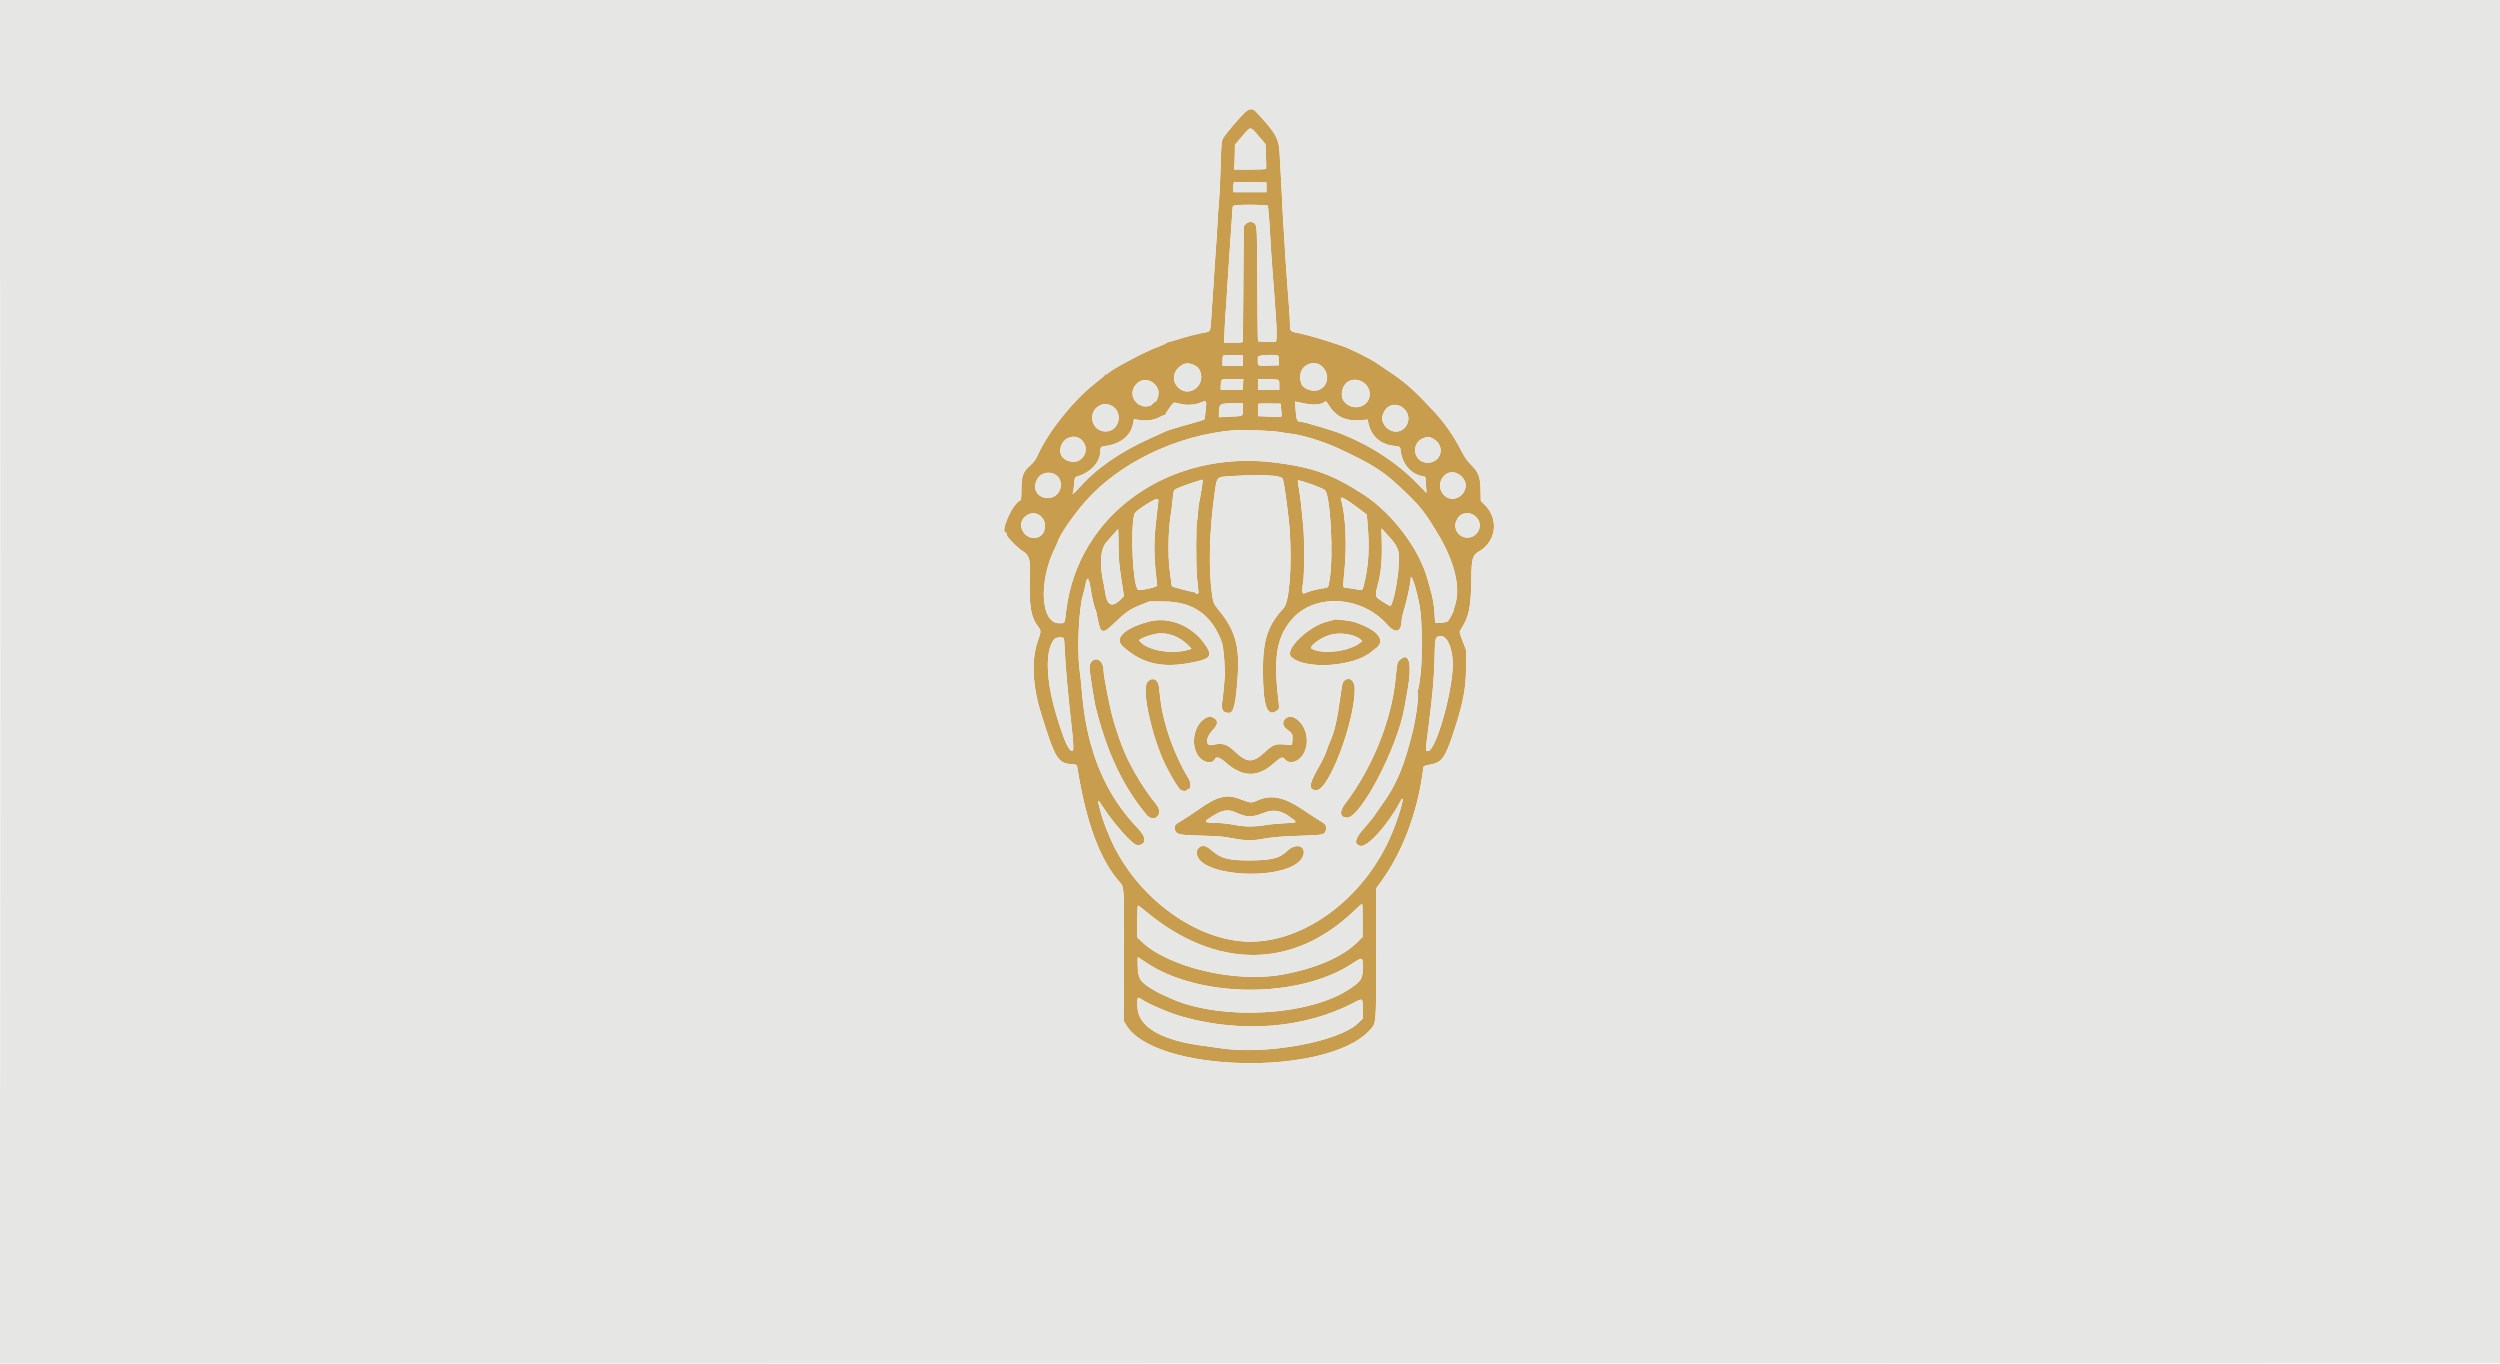
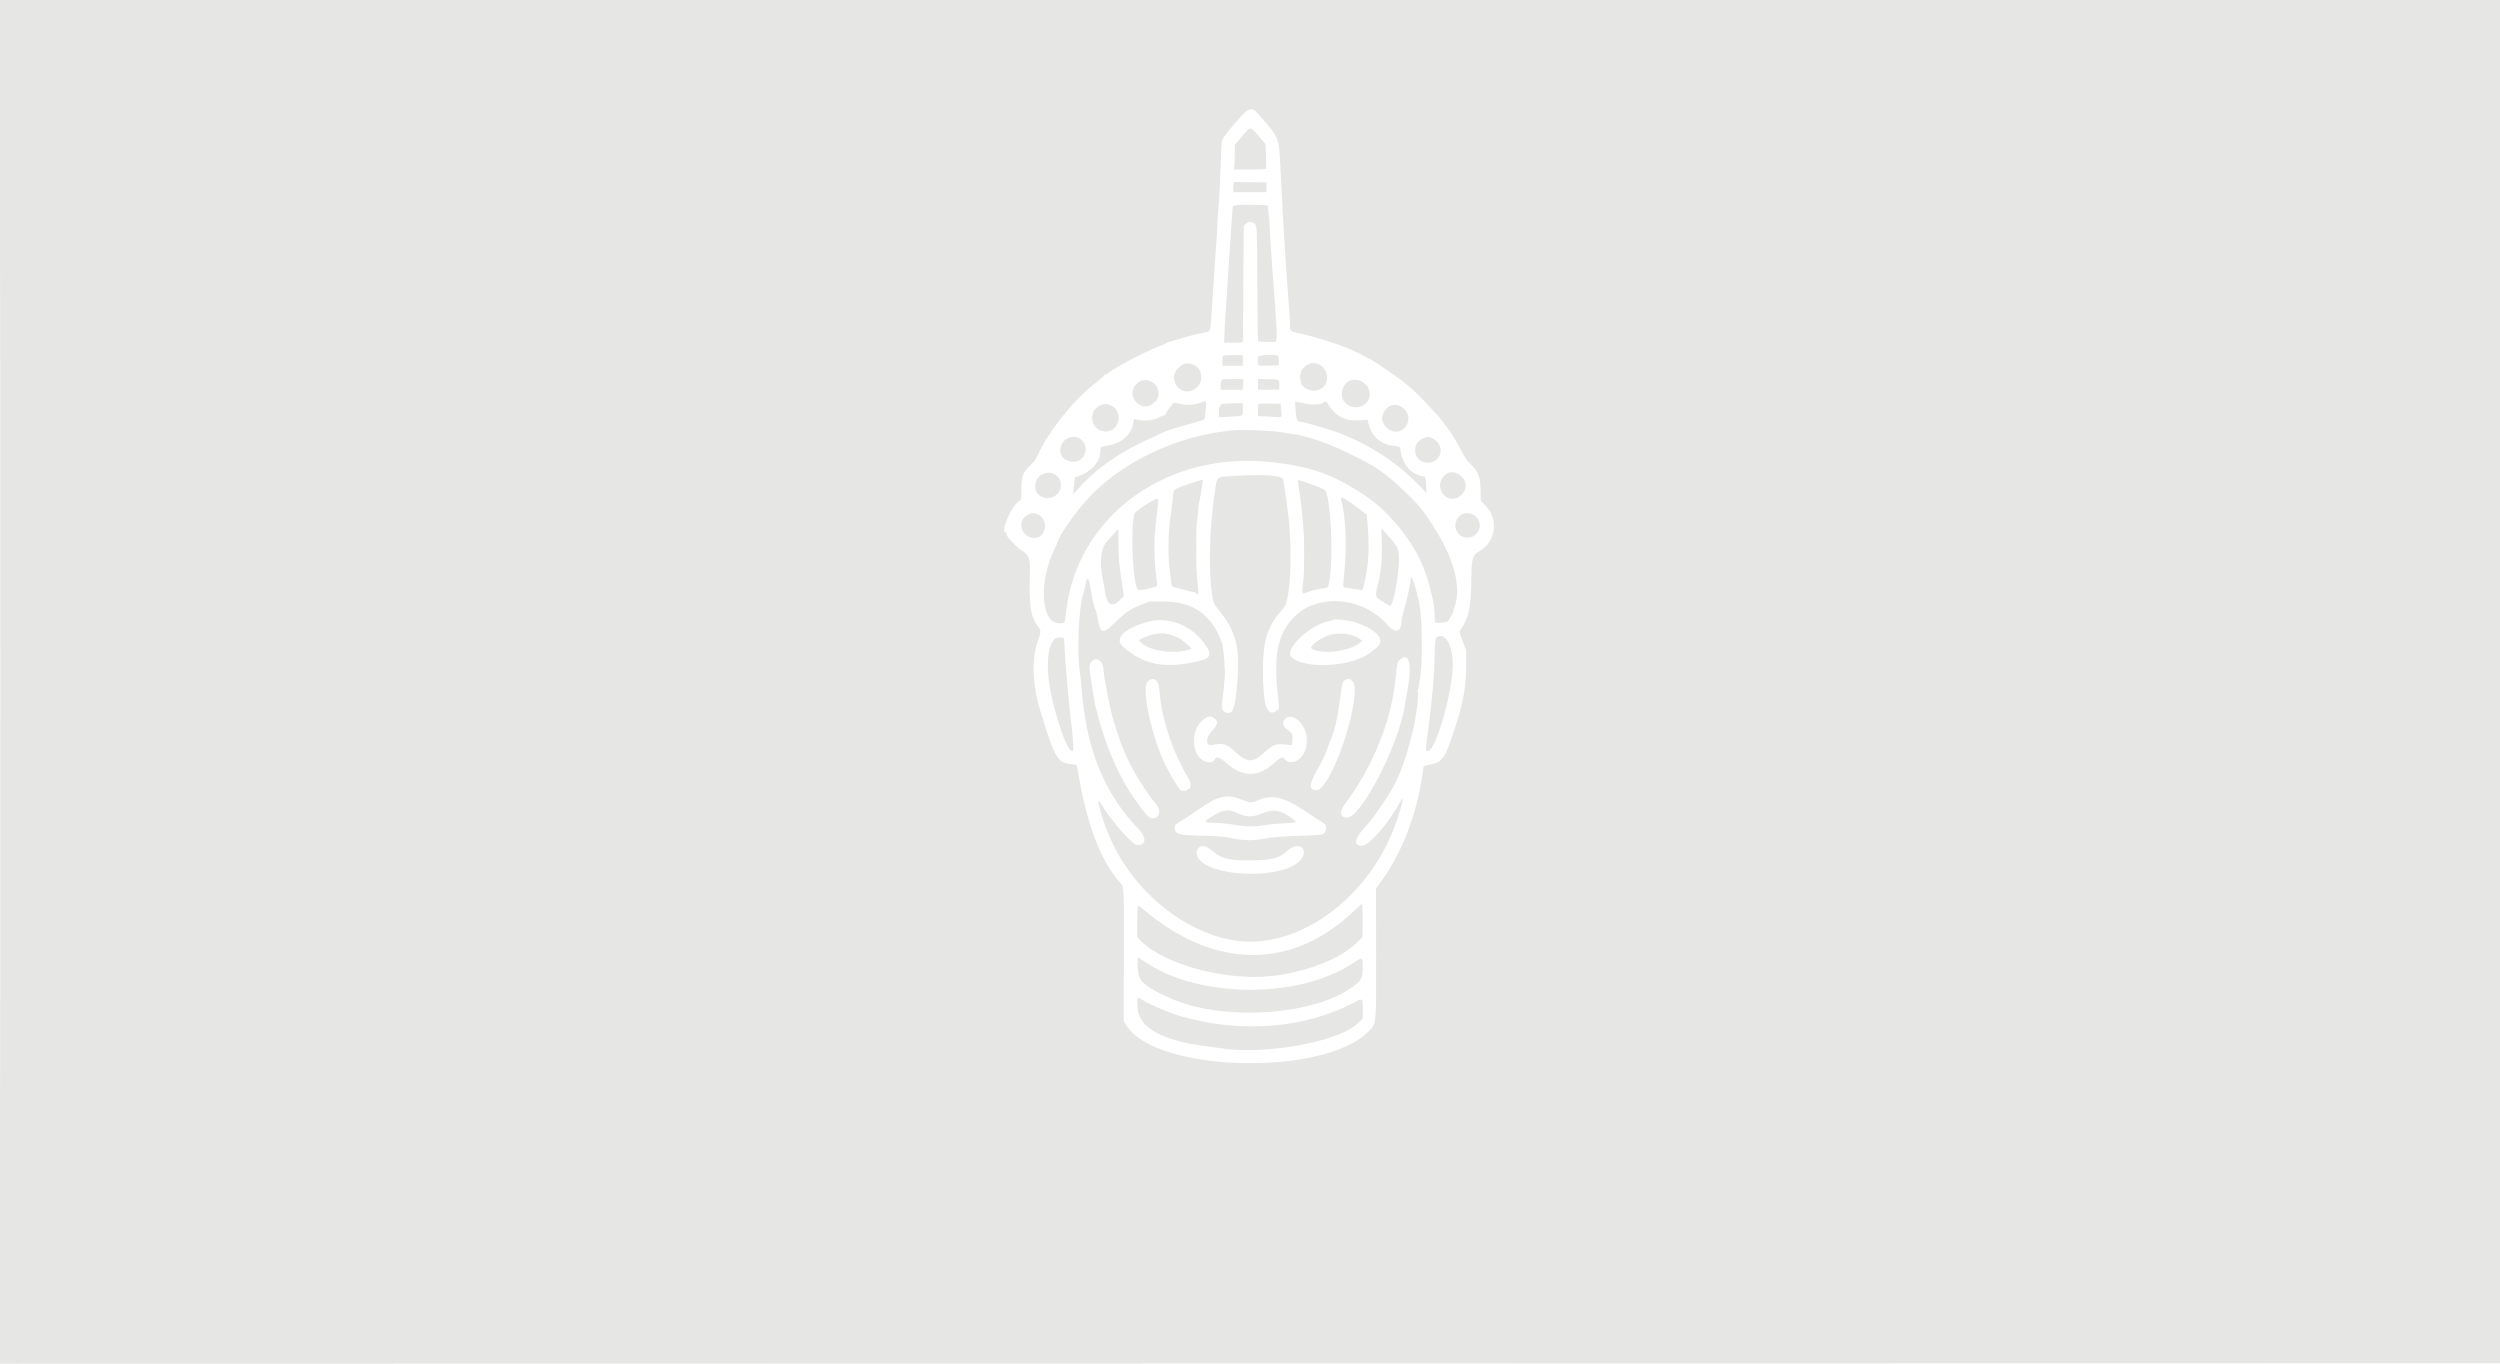
<svg xmlns="http://www.w3.org/2000/svg" width="2816" height="1536" viewBox="0 0 2816 1536" version="1.1">
-   <path d="M 1402.719 126.250 C 1397.223 131.193, 1381.197 149.942, 1378.292 154.827 C 1375.747 159.108, 1375.710 159.472, 1374.890 188.327 C 1374.434 204.372, 1373.600 222, 1373.036 227.500 C 1372.473 233, 1371.791 242.450, 1371.520 248.500 C 1371.249 254.550, 1370.802 262.650, 1370.526 266.500 C 1368.690 292.090, 1367.913 303.662, 1366.932 320 C 1366.320 330.175, 1365.647 340.075, 1365.436 342 C 1365.224 343.925, 1364.753 351.125, 1364.388 358 C 1363.592 373.018, 1363.360 373.569, 1357.455 374.455 C 1351.548 375.340, 1335.628 379.409, 1326 382.493 C 1321.875 383.814, 1317.600 385.031, 1316.500 385.197 C 1315.400 385.364, 1314.050 386.003, 1313.500 386.617 C 1312.950 387.231, 1309.003 388.983, 1304.728 390.509 C 1289.951 395.785, 1249.856 417.187, 1247.447 421.085 C 1247.090 421.663, 1246.069 421.857, 1245.179 421.515 C 1244.289 421.174, 1243.863 421.197, 1244.233 421.566 C 1245.097 422.430, 1244.382 423.104, 1233 432.151 C 1208.416 451.690, 1181.135 485.835, 1169.321 511.850 C 1166.765 517.479, 1164.536 520.652, 1160.883 523.863 C 1152.371 531.345, 1150.500 536.218, 1150.500 550.915 C 1150.500 560.136, 1150.169 563.441, 1149.215 563.760 C 1140.712 566.605, 1125.867 600, 1133.106 600 C 1133.598 600, 1133.947 600.337, 1133.882 600.750 C 1133.526 603.004, 1134.598 604.624, 1140.716 611.081 C 1144.409 614.979, 1149.405 619.325, 1151.817 620.739 C 1158.817 624.841, 1160.555 629.715, 1160.112 644 C 1158.894 683.251, 1160.748 694.881, 1170.135 706.885 C 1172.661 710.115, 1172.494 712.523, 1169.110 721.703 C 1161.721 741.743, 1162.800 771.275, 1172.027 801.483 C 1187.935 853.571, 1191.403 859.540, 1206.457 860.749 C 1212.823 861.260, 1212.971 861.337, 1213.454 864.385 C 1223.263 926.281, 1239.052 968.854, 1261.522 994 C 1266.250 999.292, 1266.129 997.043, 1265.923 1075.474 L 1265.728 1149.860 1268.309 1154.263 C 1300.152 1208.600, 1494.806 1213.041, 1542.801 1160.527 C 1550.460 1152.147, 1550.158 1155.757, 1550.042 1073.867 L 1549.939 1000.988 1556.475 991.885 C 1579.210 960.224, 1595.567 917.741, 1602.058 873.500 C 1602.703 869.100, 1603.332 864.825, 1603.455 864 C 1603.607 862.981, 1605.737 862.157, 1610.097 861.432 C 1623.647 859.177, 1627.506 854.228, 1636.354 827.760 C 1648.020 792.861, 1651.266 776.302, 1651.401 751 L 1651.500 732.500 1647.557 722.186 C 1643.690 712.068, 1643.648 711.820, 1645.374 709.186 C 1654.831 694.744, 1657.021 683.993, 1657.333 650.500 C 1657.528 629.459, 1658.781 625.177, 1665.918 621.166 C 1685.218 610.319, 1688.619 585.060, 1672.926 569.117 L 1667.945 564.056 1667.722 551.778 C 1667.455 536.993, 1665.438 531.805, 1656.538 523 C 1652.539 519.045, 1649.437 514.479, 1645.492 506.744 C 1637.846 491.750, 1627.335 476.580, 1616.222 464.500 C 1595.314 441.773, 1584.925 432.283, 1569.298 421.638 C 1565.009 418.717, 1557.225 413.418, 1552 409.863 C 1542.565 403.445, 1521.996 393.210, 1510.500 389.214 C 1494.543 383.668, 1471.585 376.908, 1463.500 375.374 C 1452.855 373.356, 1453.042 373.558, 1452.990 364 C 1452.967 359.875, 1452.542 352.225, 1452.046 347 C 1451.550 341.775, 1450.865 332.775, 1450.524 327 C 1450.184 321.225, 1449.727 314.925, 1449.510 313 C 1449.293 311.075, 1448.840 304.775, 1448.502 299 C 1448.165 293.225, 1447.263 278.825, 1446.499 267 C 1445.190 246.742, 1444.651 236.774, 1443.441 210.500 C 1443.162 204.450, 1442.739 196.575, 1442.500 193 C 1442.262 189.425, 1441.766 180.425, 1441.399 173 C 1440.547 155.767, 1437.224 149.925, 1414.295 125.362 C 1411.144 121.986, 1407.118 122.294, 1402.719 126.250 M 1399.102 153.561 L 1391 163.123 1390.915 172.811 C 1390.869 178.140, 1390.639 184.412, 1390.405 186.750 L 1389.979 191 1407.906 191 C 1418.774 191, 1425.965 190.612, 1426.167 190.016 C 1426.350 189.474, 1426.267 183.037, 1425.983 175.710 L 1425.466 162.389 1417.665 153.195 C 1408.120 141.944, 1408.961 141.927, 1399.102 153.561 M 1389.451 207.339 C 1389.122 208.650, 1388.998 211.248, 1389.176 213.112 L 1389.500 216.500 1408 216.500 L 1426.500 216.500 1426.500 211 L 1426.500 205.500 1408.275 205.228 L 1390.049 204.955 1389.451 207.339 M 1394.578 230.946 C 1389.162 231.453, 1388.635 231.714, 1388.416 234 C 1388.284 235.375, 1387.463 247.525, 1386.592 261 C 1385.720 274.475, 1384.570 291.350, 1384.037 298.500 C 1383.503 305.650, 1382.581 320.050, 1381.988 330.500 C 1381.395 340.950, 1380.741 350.625, 1380.535 352 C 1380.329 353.375, 1379.854 361.587, 1379.479 370.250 L 1378.796 386 1389.398 386 C 1398.819 386, 1400.003 385.805, 1400.024 384.250 C 1400.037 383.288, 1400.246 353.746, 1400.488 318.603 L 1400.928 254.705 1403.139 252.353 C 1405.894 249.419, 1410.974 249.209, 1413.433 251.926 C 1415.928 254.683, 1416.078 258.482, 1416.301 324.667 C 1416.410 357.209, 1416.742 384.076, 1417.038 384.372 C 1417.505 384.839, 1433.314 385.436, 1436.750 385.116 C 1438.302 384.972, 1438.410 373.963, 1437.043 355.500 C 1436.514 348.350, 1435.586 335.300, 1434.982 326.500 C 1434.378 317.700, 1433.463 305.775, 1432.950 300 C 1432.436 294.225, 1431.787 285, 1431.507 279.500 C 1430.080 251.476, 1428.628 232.295, 1427.878 231.544 C 1427.118 230.784, 1401.271 230.320, 1394.578 230.946 M 1377.667 400.667 C 1377.300 401.033, 1377 403.733, 1377 406.667 L 1377 412 1388.500 412 L 1400 412 1400 406 L 1400 400 1389.167 400 C 1383.208 400, 1378.033 400.300, 1377.667 400.667 M 1416.900 402 C 1416.845 403.100, 1416.800 405.125, 1416.800 406.500 C 1416.800 412.410, 1416.068 412.086, 1428.750 411.782 L 1440.500 411.500 1440.377 407 C 1440.310 404.525, 1440.197 401.938, 1440.127 401.250 C 1439.879 398.810, 1417.023 399.548, 1416.900 402 M 1332.500 410.518 C 1322.388 415.960, 1319.352 426.528, 1325.560 434.668 C 1337.021 449.694, 1359.006 435.310, 1351.615 417.620 C 1348.914 411.157, 1338.502 407.288, 1332.500 410.518 M 1473.500 410.412 C 1465.332 414.042, 1462.295 422.877, 1465.957 432.352 C 1468.409 438.695, 1479.900 442.171, 1486.733 438.638 C 1503.935 429.742, 1491.187 402.551, 1473.500 410.412 M 1375.630 429.250 C 1375.299 430.488, 1375.021 433.188, 1375.014 435.250 L 1375 439 1387.411 439 L 1399.822 439 1400.161 432.998 L 1400.500 426.996 1388.367 426.998 C 1376.630 427, 1376.214 427.074, 1375.630 429.250 M 1417 432.944 L 1417 439 1429 439 L 1441 439 1441 433.607 C 1441 427.108, 1441.402 427.306, 1427.750 427.073 L 1417 426.889 1417 432.944 M 1283.500 429.861 C 1274.637 435.335, 1273.026 446.004, 1279.981 453.169 C 1282.293 455.551, 1283.841 456.825, 1283.420 456 C 1282.908 454.995, 1283.366 455.123, 1284.810 456.388 C 1287.283 458.557, 1295.699 458.063, 1297.500 455.644 C 1298.050 454.906, 1298.950 454.121, 1299.500 453.901 C 1300.050 453.680, 1300.376 453.129, 1300.225 452.676 C 1300.074 452.222, 1300.421 452.142, 1300.996 452.498 C 1302.372 453.348, 1305 446.968, 1304.998 442.782 C 1304.993 432.144, 1292.226 424.470, 1283.500 429.861 M 1518.299 429.960 C 1511.768 433.942, 1509.208 445.755, 1513.594 451.674 C 1523.393 464.898, 1544.507 458.064, 1542.724 442.244 C 1541.439 430.842, 1527.965 424.066, 1518.299 429.960 M 1352 453.640 C 1345.410 456.394, 1335.044 456.750, 1327.560 454.480 C 1324.842 453.655, 1322.290 453.323, 1321.888 453.740 C 1318.339 457.426, 1312.184 466.488, 1312.682 467.294 C 1313.027 467.852, 1312.850 468.025, 1312.288 467.678 C 1311.727 467.331, 1308.643 468.469, 1305.436 470.206 C 1299.269 473.546, 1289.471 474.561, 1280.952 472.743 L 1277.403 471.985 1276.202 477.743 C 1273.514 490.625, 1262.794 499.534, 1246.901 502.093 C 1239.200 503.334, 1239.648 502.904, 1239.316 509.375 C 1238.712 521.140, 1228.079 532.379, 1213.500 536.661 C 1210.560 537.524, 1210.488 537.703, 1209.897 545.629 C 1209.565 550.078, 1208.976 554.231, 1208.587 554.858 C 1206.478 558.272, 1210.549 555.147, 1215.473 549.573 C 1234.991 527.479, 1261.593 508.980, 1296 493.575 C 1302.875 490.497, 1310.300 487.109, 1312.500 486.046 C 1314.700 484.983, 1323.250 482.243, 1331.500 479.957 C 1355.068 473.428, 1357 472.796, 1357.003 471.613 C 1357.004 471.001, 1357.495 466.513, 1358.092 461.639 C 1359.388 451.075, 1359.086 450.679, 1352 453.640 M 1459.445 462.371 C 1460.128 472.859, 1461.091 475, 1465.125 475 C 1468.248 475, 1501.534 484.914, 1510.633 488.554 C 1544.662 502.167, 1573.896 521.354, 1597.148 545.336 L 1606.797 555.288 1606.266 546.394 C 1605.652 536.098, 1606.023 537.049, 1602.373 536.406 C 1589.245 534.095, 1579.473 522.737, 1577.661 507.684 C 1577.078 502.836, 1577.528 503.137, 1569.333 502.108 C 1554.891 500.295, 1545.214 491.812, 1541.636 477.829 L 1540.279 472.526 1536.389 473.013 C 1517.809 475.339, 1505.982 470.564, 1497.344 457.250 C 1493.495 451.316, 1493.757 451.458, 1490.542 453.564 C 1486.605 456.144, 1478.446 456.380, 1468.142 454.211 L 1458.784 452.242 1459.445 462.371 M 1378.701 454.731 C 1374.224 455.197, 1373 457.410, 1373 465.042 L 1373 469.953 1384.250 469.413 C 1401.114 468.603, 1400 469.199, 1400 460.981 L 1400 454 1391.250 454.168 C 1386.438 454.261, 1380.791 454.514, 1378.701 454.731 M 1417.468 454.865 C 1417.211 455.123, 1417 458.339, 1417 462.012 L 1417 468.691 1430.190 469.322 C 1445.787 470.068, 1443.981 471.073, 1443.169 462.098 L 1442.500 454.700 1430.218 454.549 C 1423.463 454.465, 1417.726 454.608, 1417.468 454.865 M 1239.500 456.412 C 1224.221 463.202, 1228.846 486.004, 1245.500 485.995 C 1260.788 485.986, 1265.777 464.029, 1252.079 457.040 C 1247.485 454.697, 1243.775 454.511, 1239.500 456.412 M 1564.183 458.030 C 1559.288 461.014, 1555.585 469.490, 1557.163 474.095 C 1562.116 488.539, 1579.342 490.524, 1585.181 477.323 C 1590.852 464.504, 1575.979 450.838, 1564.183 458.030 M 1389.500 484.674 C 1325.334 490.094, 1259.713 521.829, 1221.742 565.805 C 1207.907 581.828, 1193.859 602.364, 1191.510 610 C 1191.087 611.375, 1189.725 614.525, 1188.484 617 C 1169.612 654.625, 1172.118 702, 1192.981 702 C 1199.854 702, 1199.138 703.255, 1200.963 688 C 1213.966 579.293, 1317.079 506.022, 1436 520.986 C 1479.004 526.397, 1501.414 534.527, 1536.500 557.445 C 1568.376 578.266, 1598.428 618.081, 1607.870 652 C 1608.406 653.925, 1609.743 658.650, 1610.841 662.500 C 1613.977 673.498, 1615.234 680.717, 1615.891 691.500 L 1616.500 701.500 1622.772 701.354 C 1626.222 701.274, 1629.745 700.626, 1630.603 699.914 C 1632.200 698.589, 1638.424 687, 1637.539 687 C 1637.270 687, 1637.528 685.763, 1638.114 684.250 C 1645.952 663.992, 1639.349 634.248, 1619.744 601.500 C 1605.546 577.785, 1600.145 570.805, 1583.924 555.213 C 1558.496 530.773, 1549.496 524.827, 1509.148 505.814 C 1491.639 497.563, 1467.953 490.104, 1454.500 488.604 C 1451.750 488.297, 1447.025 487.569, 1444 486.985 C 1434.554 485.162, 1400.714 483.727, 1389.500 484.674 M 1202.403 493.673 C 1195.643 497.045, 1192.202 506.623, 1195.476 512.953 C 1198.858 519.495, 1209.732 522.343, 1215.949 518.317 C 1231.403 508.310, 1218.848 485.469, 1202.403 493.673 M 1602.500 493.881 C 1588.406 500.353, 1592.791 521.390, 1608.190 521.178 C 1623.919 520.961, 1628.318 502.125, 1614.470 494.282 C 1609.663 491.559, 1607.700 491.493, 1602.500 493.881 M 1174.143 534.047 C 1169.675 536.048, 1166 542.421, 1166 548.168 C 1166 562.714, 1187.800 565.961, 1193.629 552.282 C 1199.081 539.487, 1187.079 528.256, 1174.143 534.047 M 1627.596 535.050 C 1614.293 546.730, 1627.239 568.041, 1642.810 560.097 C 1649.451 556.709, 1652.937 547.616, 1649.871 541.684 C 1644.978 532.219, 1634.406 529.070, 1627.596 535.050 M 1389 536.186 C 1369.334 537.442, 1371.001 535.825, 1368.053 556.500 C 1362.125 598.081, 1361.125 642.620, 1365.479 671.097 C 1366.755 679.440, 1366.982 679.927, 1373.173 687.597 C 1391.419 710.199, 1396.379 727.586, 1394.199 761.295 C 1392.218 791.911, 1389.646 803, 1384.524 803 C 1377.209 803, 1375.306 799.612, 1376.841 789.327 C 1377.402 785.572, 1378.138 778.900, 1378.477 774.500 C 1378.816 770.100, 1379.292 764.700, 1379.534 762.500 C 1380.281 755.713, 1378.160 728.785, 1376.517 724.202 C 1365.170 692.540, 1343.884 677.486, 1310.500 677.513 L 1294.500 677.526 1285.308 681.202 C 1272.396 686.366, 1268.639 688.991, 1253.529 703.417 C 1241.977 714.446, 1239.397 713.518, 1236.509 697.295 C 1235.550 691.908, 1234.408 687.050, 1233.972 686.500 C 1232.666 684.853, 1230.177 674.175, 1228.507 663.053 C 1226.513 649.767, 1224.306 648.359, 1222.580 659.271 C 1222.212 661.597, 1221.002 666.425, 1219.891 670 C 1215.311 684.743, 1213.106 730.789, 1215.917 753 C 1217.032 761.815, 1217.593 767.271, 1219.052 783.500 C 1224.711 846.445, 1245.458 895.752, 1282.168 933.500 C 1291.765 943.368, 1291.295 951.938, 1281.154 951.985 C 1275.825 952.009, 1253.717 926.968, 1240.071 905.451 C 1236.118 899.218, 1236.090 901.440, 1239.951 915.077 C 1242.617 924.496, 1244.101 928.631, 1249.430 941.500 C 1275.127 1003.558, 1336.576 1053.345, 1395.653 1059.973 C 1462.766 1067.504, 1537.821 1013.814, 1568.958 936 C 1578.029 913.331, 1583.589 891.018, 1577.157 903.099 C 1563.359 929.013, 1540.510 954.425, 1532.435 952.839 C 1524.761 951.331, 1526.052 944.544, 1536.142 933.348 C 1540.529 928.482, 1545.553 922.418, 1547.309 919.873 C 1549.064 917.328, 1554.376 909.678, 1559.113 902.873 C 1573.615 882.039, 1581.464 862.919, 1590.875 825.500 C 1595.269 808.028, 1598.754 780.584, 1596.736 779.337 C 1596.278 779.054, 1596.333 778.300, 1596.858 777.661 C 1597.383 777.022, 1598.119 774.069, 1598.493 771.098 C 1598.867 768.127, 1599.334 764.860, 1599.531 763.837 C 1602.215 749.900, 1602.147 701.082, 1599.420 684.597 C 1596.169 664.945, 1589 642.767, 1589 652.362 C 1589 656.482, 1584.073 679.205, 1581.490 687 C 1580.122 691.125, 1578.936 696.525, 1578.853 699 C 1578.409 712.304, 1571.788 714.122, 1562.464 703.502 C 1534.485 671.634, 1482.632 667.998, 1456.631 696.082 C 1438.812 715.327, 1434.292 738.534, 1439.506 784 C 1441.214 798.893, 1441.251 798.364, 1438.371 800.417 C 1427.168 808.403, 1422.649 795.429, 1422.550 755 C 1422.467 720.929, 1428.077 704.059, 1445.827 685 C 1452.302 678.048, 1455.383 639.189, 1452.750 597.685 C 1451.773 582.275, 1446.636 543.934, 1444.940 539.383 C 1443.432 535.337, 1421.714 534.096, 1389 536.186 M 1353.500 540.544 C 1347.429 542.187, 1332.019 547.459, 1327.674 549.380 C 1321.575 552.078, 1321.916 551.280, 1320.563 566 C 1320.285 569.025, 1319.354 576, 1318.495 581.500 C 1315.946 597.811, 1315.451 625.150, 1317.417 641 C 1319.741 659.734, 1319.799 660.132, 1320.310 660.643 C 1320.814 661.148, 1343.769 667.104, 1345.750 667.245 C 1346.438 667.293, 1347 667.708, 1347 668.167 C 1347 668.625, 1347.675 669, 1348.500 669 C 1350.353 669, 1350.354 669.057, 1348.402 651.707 C 1347 639.244, 1347.060 588.453, 1348.480 586.001 C 1348.640 585.725, 1349.091 581.450, 1349.483 576.500 C 1349.875 571.550, 1350.336 567.272, 1350.507 566.993 C 1351.066 566.081, 1355.209 540.875, 1354.850 540.570 C 1354.657 540.407, 1354.050 540.396, 1353.500 540.544 M 1463.162 550.750 C 1464.112 556.112, 1465.408 565.900, 1466.042 572.500 C 1466.675 579.100, 1467.608 588.775, 1468.115 594 C 1469.347 606.692, 1469.284 646.980, 1468.020 654.500 C 1466.376 664.282, 1466.641 669.360, 1468.750 668.504 C 1475.244 665.871, 1481.745 664.038, 1488.085 663.055 C 1496.991 661.673, 1496.065 662.665, 1497.703 652.746 C 1502.205 625.492, 1498.615 557.870, 1492.358 552.040 C 1489.850 549.704, 1466.155 541.105, 1461.967 541.012 C 1461.674 541.005, 1462.212 545.388, 1463.162 550.750 M 1510.379 561.750 C 1515.639 579.646, 1517.325 613.311, 1514.425 642.500 C 1512.752 659.347, 1512.731 661.642, 1514.250 661.780 C 1516.361 661.972, 1529.344 663.931, 1532.103 664.474 C 1534.566 664.958, 1534.793 664.648, 1536.289 658.743 C 1541.822 636.911, 1542.900 616.684, 1540.137 586.551 L 1539.500 579.602 1530.500 572.777 C 1516.762 562.359, 1509.367 558.306, 1510.379 561.750 M 1295.988 565.280 C 1285.365 571.485, 1278.242 576.901, 1277.671 579.206 C 1273.104 597.662, 1276.016 658.512, 1281.735 664.120 C 1283.447 665.799, 1303.506 661.430, 1303.408 659.399 C 1303.357 658.355, 1302.514 650.300, 1301.535 641.500 C 1299.870 626.542, 1299.852 607.567, 1301.490 594 C 1301.723 592.075, 1302.392 585.775, 1302.977 580 C 1303.562 574.225, 1304.297 567.813, 1304.609 565.750 C 1305.338 560.927, 1303.603 560.832, 1295.988 565.280 M 1156.167 580.745 C 1143.543 588.931, 1152.938 608.808, 1167.880 605.526 C 1178.998 603.084, 1180.465 585.451, 1170.016 579.863 C 1165.176 577.275, 1161.120 577.534, 1156.167 580.745 M 1646.288 579.573 C 1641.965 581.781, 1638.543 588.797, 1639.354 593.791 C 1641.539 607.258, 1658.935 610.032, 1665.305 597.929 C 1671.409 586.329, 1658.139 573.520, 1646.288 579.573 M 1556.487 613.334 C 1556.908 632.252, 1555.313 647.474, 1551.599 659.979 C 1549.474 667.134, 1549.530 672.224, 1551.750 673.803 C 1558.818 678.829, 1565.490 682.815, 1566.151 682.407 C 1569.351 680.429, 1574.636 653.986, 1575.626 635 C 1576.448 619.227, 1575.043 615.739, 1562.292 601.904 L 1556.084 595.168 1556.487 613.334 M 1254.313 601.621 C 1251.666 604.713, 1248.199 608.651, 1246.610 610.371 C 1239.289 618.297, 1238.133 636.292, 1243.486 659 C 1243.810 660.375, 1244.342 663.503, 1244.667 665.950 C 1246.919 682.904, 1252.891 685.325, 1263.806 673.707 L 1265.996 671.376 1262.996 651.801 C 1260.547 635.823, 1259.979 628.897, 1259.906 614.113 C 1259.856 604.151, 1259.660 596, 1259.470 596 C 1259.281 596, 1256.959 598.530, 1254.313 601.621 M 1502 698.018 C 1502 698.338, 1499.412 699.137, 1496.250 699.794 C 1475.063 704.194, 1446.235 731.663, 1454.320 739.748 C 1469.315 754.744, 1525.208 751.190, 1545.018 733.981 C 1546.383 732.795, 1547.958 731.527, 1548.517 731.162 C 1562.382 722.130, 1552.812 709.511, 1525.318 700.570 C 1520.164 698.894, 1502 696.906, 1502 698.018 M 1293 700.402 C 1266 708.004, 1254.731 719.104, 1264.789 728.190 C 1285.442 746.849, 1307.124 752.457, 1338 747.126 C 1364.946 742.473, 1367.394 739.173, 1355.558 723.448 C 1340.614 703.593, 1315.078 694.186, 1293 700.402 M 1301.970 713.959 C 1296.128 715.006, 1288.142 717.708, 1285.156 719.647 L 1282.811 721.170 1284.957 723.454 C 1293.956 733.033, 1321.285 737.279, 1338.836 731.825 L 1342.171 730.788 1339.336 727.810 C 1328.870 716.817, 1314.906 711.641, 1301.970 713.959 M 1497.174 715.403 C 1485.718 719.204, 1473.691 728.694, 1477.648 730.812 C 1490.138 737.496, 1520.133 733.749, 1532 724.022 L 1534.500 721.973 1532.233 720.062 C 1525.172 714.112, 1507.960 711.825, 1497.174 715.403 M 1618.402 717.765 C 1616.727 718.886, 1616.092 725.011, 1615.892 742 C 1615.681 759.844, 1613.411 785.428, 1609.059 819 C 1605.351 847.598, 1605.386 846, 1608.477 846 C 1617.250 846, 1636.324 779.313, 1636.365 748.500 C 1636.393 726.556, 1627.642 711.583, 1618.402 717.765 M 1187.783 719.750 C 1176.805 732.336, 1177.917 766.570, 1190.650 808 C 1199.209 835.845, 1203.866 846, 1208.077 846 C 1209.546 846, 1209.151 835.843, 1206.969 817.500 C 1203.849 791.261, 1200.012 748.966, 1199.395 734 C 1199.089 726.575, 1198.664 719.938, 1198.450 719.250 C 1197.838 717.276, 1189.605 717.662, 1187.783 719.750 M 1231.895 743.365 C 1228.377 745.119, 1226.889 748.795, 1227.388 754.500 C 1227.926 760.658, 1232.782 791.206, 1233.985 796 C 1246.985 847.824, 1264.380 884.840, 1291 917.327 C 1299.296 927.452, 1310.724 918.274, 1303.373 907.390 C 1301.928 905.250, 1300.454 903.275, 1300.098 903 C 1298.635 901.872, 1288.873 887.965, 1284.303 880.500 C 1269.922 857.003, 1263.686 842.781, 1254.487 812.500 C 1250.645 799.853, 1243.042 761.514, 1243.015 754.651 C 1242.982 746.337, 1237.366 740.637, 1231.895 743.365 M 1576.056 743.944 C 1573.908 746.092, 1573.669 747.292, 1572.020 764.191 C 1567.385 811.701, 1545.835 865.039, 1514.803 905.810 C 1508.276 914.385, 1509.394 921, 1517.370 921 C 1532.867 921, 1574.283 841.526, 1581.988 797.002 C 1582.512 793.976, 1584.070 785.200, 1585.450 777.500 C 1590.950 746.817, 1587.064 732.936, 1576.056 743.944 M 1292.461 768.228 C 1285.035 777.053, 1299.228 837.788, 1315.610 867.288 C 1316.462 868.822, 1317.692 871.072, 1318.345 872.288 C 1322.596 880.215, 1328.547 889.222, 1330.071 890.038 C 1332.429 891.300, 1337 891.275, 1337 890 C 1337 889.450, 1337.627 889, 1338.393 889 C 1341.595 889, 1341.881 881.957, 1338.879 877.033 C 1322.608 850.343, 1310.279 815.633, 1307.058 787.449 C 1306.432 781.977, 1305.681 775.555, 1305.388 773.178 C 1304.359 764.818, 1297.531 762.204, 1292.461 768.228 M 1514.093 766.750 C 1512.307 768.219, 1511.652 770.828, 1510.013 783 C 1506.325 810.387, 1503.310 823.785, 1498.324 834.930 C 1496.954 837.993, 1494.986 843.200, 1493.951 846.500 C 1492.916 849.800, 1488.461 858.800, 1484.052 866.500 C 1474.140 883.808, 1473.853 890, 1482.961 890 C 1496.923 890, 1526 813.155, 1526 776.257 C 1526 766.537, 1520.091 761.818, 1514.093 766.750 M 1358.500 808.573 C 1341.541 817.393, 1340.025 848.850, 1356.162 857.082 C 1361.229 859.668, 1366.649 858.866, 1368.278 855.289 C 1369.919 851.687, 1373.930 852.886, 1380.830 859.040 C 1399.195 875.421, 1416.457 875.892, 1434 860.493 C 1443.116 852.491, 1444.692 851.876, 1447.393 855.263 C 1451.502 860.416, 1459.886 859.301, 1465.565 852.847 C 1476.899 839.967, 1472.828 816.168, 1457.979 808.489 C 1448.843 803.765, 1440.605 814.544, 1448.641 820.707 C 1456.003 826.355, 1456.119 826.558, 1455.797 833.297 C 1455.512 839.257, 1455.402 839.489, 1453 839.212 C 1436.503 837.311, 1434.873 837.787, 1424.120 847.649 C 1411.221 859.480, 1404.777 859.352, 1391.500 847 C 1381.710 837.892, 1377.237 836.496, 1366.085 839.067 C 1357.571 841.029, 1357.437 831.461, 1365.853 822.562 C 1372.434 815.603, 1372.566 811.493, 1366.316 808.163 C 1363.439 806.631, 1362.098 806.701, 1358.500 808.573 M 1375.695 898.096 C 1368.910 899.693, 1361.538 903.667, 1349.074 912.448 C 1342.352 917.184, 1333.850 922.753, 1330.181 924.825 C 1323.455 928.622, 1322.336 930.220, 1323.410 934.496 C 1324.765 939.897, 1328.491 940.752, 1353 941.286 C 1367.618 941.606, 1378.144 942.323, 1383.048 943.333 C 1399.279 946.679, 1408.747 947.224, 1419.307 945.420 C 1435.034 942.733, 1442.762 942.066, 1466.279 941.364 C 1491.343 940.616, 1492.381 940.346, 1493.603 934.233 C 1494.453 929.984, 1493.067 928.087, 1486.149 924.033 C 1482.834 922.090, 1474.357 916.594, 1467.311 911.820 C 1446.830 897.943, 1432.008 894.818, 1417.280 901.274 C 1409.386 904.734, 1408.772 904.709, 1398 900.500 C 1388.704 896.868, 1383.363 896.292, 1375.695 898.096 M 1369.959 916.804 C 1354.313 925.947, 1354.354 926.719, 1370.500 926.903 C 1375.450 926.960, 1384.128 927.905, 1389.785 929.003 C 1402.086 931.391, 1412.342 931.528, 1424.500 929.466 C 1429.450 928.626, 1439.463 927.661, 1446.750 927.320 C 1461.791 926.617, 1461.678 926.691, 1455.206 921.755 C 1443.225 912.618, 1434.868 911.101, 1422.776 915.868 C 1409.910 920.940, 1404.328 920.804, 1392 915.119 C 1384.606 911.709, 1377.785 912.231, 1369.959 916.804 M 1350.039 955.189 C 1348.918 956.392, 1347.947 958.305, 1347.882 959.439 C 1346.141 989.725, 1458.077 993.567, 1467.980 963.561 C 1471.566 952.694, 1459.576 949.144, 1450.147 958.281 C 1441.376 966.782, 1432.484 969.048, 1407.500 969.153 C 1383.364 969.255, 1375.026 966.952, 1363.847 957.101 C 1358.324 952.234, 1353.424 951.555, 1350.039 955.189 M 1525.203 1026.028 C 1456.256 1092.082, 1369.526 1092.283, 1290.610 1026.570 C 1286.270 1022.957, 1282.333 1020, 1281.860 1020 C 1281.387 1020, 1281 1028.048, 1281 1037.885 L 1281 1055.770 1285.250 1059.961 C 1314.854 1089.157, 1390.536 1107.313, 1443.500 1097.925 C 1481.097 1091.261, 1511.846 1078.121, 1528.623 1061.548 L 1534.746 1055.500 1534.850 1036.750 C 1534.908 1026.438, 1534.628 1018.018, 1534.228 1018.039 C 1533.827 1018.061, 1529.766 1021.656, 1525.203 1026.028 M 1281.513 1087.750 C 1281.786 1102.442, 1284.419 1106.414, 1299.804 1115.342 C 1303.271 1117.354, 1306.300 1119, 1306.536 1119 C 1306.772 1119, 1311.136 1120.998, 1316.233 1123.441 C 1371.488 1149.917, 1474.087 1145.104, 1520.256 1113.870 C 1533.558 1104.872, 1535 1102.506, 1535 1089.691 C 1535 1077.579, 1535.033 1077.590, 1522.765 1085.619 C 1461.840 1125.491, 1349.462 1124.408, 1289.670 1083.374 C 1285.364 1080.418, 1281.726 1078, 1281.586 1078 C 1281.446 1078, 1281.413 1082.388, 1281.513 1087.750 M 1281.281 1135.061 C 1282.426 1157.328, 1309.700 1172.627, 1358.500 1178.376 C 1361.250 1178.700, 1368.450 1179.734, 1374.500 1180.675 C 1425.373 1188.584, 1507.884 1173.589, 1529.750 1152.460 L 1535 1147.387 1535 1136.752 C 1535 1123.802, 1535.375 1124.051, 1524.439 1129.729 C 1469.573 1158.212, 1399.675 1163.955, 1332.760 1145.479 C 1318.402 1141.515, 1293.485 1130.955, 1285.820 1125.586 C 1281.058 1122.251, 1280.665 1123.072, 1281.281 1135.061" stroke="none" fill="#c89d4d" fill-rule="evenodd" />
  <path d="M 0 768 L 0 1536.001 1408.250 1535.750 L 2816.500 1535.500 2816.751 767.750 L 2817.001 -0 1408.501 -0 L 0 0 0 768 M 0.497 768.500 C 0.497 1190.900, 0.611 1363.850, 0.750 1152.832 C 0.889 941.815, 0.889 596.215, 0.750 384.832 C 0.611 173.450, 0.497 346.100, 0.497 768.500 M 1402.719 126.250 C 1397.223 131.193, 1381.197 149.942, 1378.292 154.827 C 1375.747 159.108, 1375.710 159.472, 1374.890 188.327 C 1374.434 204.372, 1373.600 222, 1373.036 227.500 C 1372.473 233, 1371.791 242.450, 1371.520 248.500 C 1371.249 254.550, 1370.802 262.650, 1370.526 266.500 C 1368.690 292.090, 1367.913 303.662, 1366.932 320 C 1366.320 330.175, 1365.647 340.075, 1365.436 342 C 1365.224 343.925, 1364.753 351.125, 1364.388 358 C 1363.592 373.018, 1363.360 373.569, 1357.455 374.455 C 1351.548 375.340, 1335.628 379.409, 1326 382.493 C 1321.875 383.814, 1317.600 385.031, 1316.500 385.197 C 1315.400 385.364, 1314.050 386.003, 1313.500 386.617 C 1312.950 387.231, 1309.003 388.983, 1304.728 390.509 C 1289.951 395.785, 1249.856 417.187, 1247.447 421.085 C 1247.090 421.663, 1246.069 421.857, 1245.179 421.515 C 1244.289 421.174, 1243.863 421.197, 1244.233 421.566 C 1245.097 422.430, 1244.382 423.104, 1233 432.151 C 1208.416 451.690, 1181.135 485.835, 1169.321 511.850 C 1166.765 517.479, 1164.536 520.652, 1160.883 523.863 C 1152.371 531.345, 1150.500 536.218, 1150.500 550.915 C 1150.500 560.136, 1150.169 563.441, 1149.215 563.760 C 1140.712 566.605, 1125.867 600, 1133.106 600 C 1133.598 600, 1133.947 600.337, 1133.882 600.750 C 1133.526 603.004, 1134.598 604.624, 1140.716 611.081 C 1144.409 614.979, 1149.405 619.325, 1151.817 620.739 C 1158.817 624.841, 1160.555 629.715, 1160.112 644 C 1158.894 683.251, 1160.748 694.881, 1170.135 706.885 C 1172.661 710.115, 1172.494 712.523, 1169.110 721.703 C 1161.721 741.743, 1162.800 771.275, 1172.027 801.483 C 1187.935 853.571, 1191.403 859.540, 1206.457 860.749 C 1212.823 861.260, 1212.971 861.337, 1213.454 864.385 C 1223.263 926.281, 1239.052 968.854, 1261.522 994 C 1266.250 999.292, 1266.129 997.043, 1265.923 1075.474 L 1265.728 1149.860 1268.309 1154.263 C 1300.152 1208.600, 1494.806 1213.041, 1542.801 1160.527 C 1550.460 1152.147, 1550.158 1155.757, 1550.042 1073.867 L 1549.939 1000.988 1556.475 991.885 C 1579.210 960.224, 1595.567 917.741, 1602.058 873.500 C 1602.703 869.100, 1603.332 864.825, 1603.455 864 C 1603.607 862.981, 1605.737 862.157, 1610.097 861.432 C 1623.647 859.177, 1627.506 854.228, 1636.354 827.760 C 1648.020 792.861, 1651.266 776.302, 1651.401 751 L 1651.500 732.500 1647.557 722.186 C 1643.690 712.068, 1643.648 711.820, 1645.374 709.186 C 1654.831 694.744, 1657.021 683.993, 1657.333 650.500 C 1657.528 629.459, 1658.781 625.177, 1665.918 621.166 C 1685.218 610.319, 1688.619 585.060, 1672.926 569.117 L 1667.945 564.056 1667.722 551.778 C 1667.455 536.993, 1665.438 531.805, 1656.538 523 C 1652.539 519.045, 1649.437 514.479, 1645.492 506.744 C 1637.846 491.750, 1627.335 476.580, 1616.222 464.500 C 1595.314 441.773, 1584.925 432.283, 1569.298 421.638 C 1565.009 418.717, 1557.225 413.418, 1552 409.863 C 1542.565 403.445, 1521.996 393.210, 1510.500 389.214 C 1494.543 383.668, 1471.585 376.908, 1463.500 375.374 C 1452.855 373.356, 1453.042 373.558, 1452.990 364 C 1452.967 359.875, 1452.542 352.225, 1452.046 347 C 1451.550 341.775, 1450.865 332.775, 1450.524 327 C 1450.184 321.225, 1449.727 314.925, 1449.510 313 C 1449.293 311.075, 1448.840 304.775, 1448.502 299 C 1448.165 293.225, 1447.263 278.825, 1446.499 267 C 1445.190 246.742, 1444.651 236.774, 1443.441 210.500 C 1443.162 204.450, 1442.739 196.575, 1442.500 193 C 1442.262 189.425, 1441.766 180.425, 1441.399 173 C 1440.547 155.767, 1437.224 149.925, 1414.295 125.362 C 1411.144 121.986, 1407.118 122.294, 1402.719 126.250 M 1399.102 153.561 L 1391 163.123 1390.915 172.811 C 1390.869 178.140, 1390.639 184.412, 1390.405 186.750 L 1389.979 191 1407.906 191 C 1418.774 191, 1425.965 190.612, 1426.167 190.016 C 1426.350 189.474, 1426.267 183.037, 1425.983 175.710 L 1425.466 162.389 1417.665 153.195 C 1408.120 141.944, 1408.961 141.927, 1399.102 153.561 M 1389.451 207.339 C 1389.122 208.650, 1388.998 211.248, 1389.176 213.112 L 1389.500 216.500 1408 216.500 L 1426.500 216.500 1426.500 211 L 1426.500 205.500 1408.275 205.228 L 1390.049 204.955 1389.451 207.339 M 1394.578 230.946 C 1389.162 231.453, 1388.635 231.714, 1388.416 234 C 1388.284 235.375, 1387.463 247.525, 1386.592 261 C 1385.720 274.475, 1384.570 291.350, 1384.037 298.500 C 1383.503 305.650, 1382.581 320.050, 1381.988 330.500 C 1381.395 340.950, 1380.741 350.625, 1380.535 352 C 1380.329 353.375, 1379.854 361.587, 1379.479 370.250 L 1378.796 386 1389.398 386 C 1398.819 386, 1400.003 385.805, 1400.024 384.250 C 1400.037 383.288, 1400.246 353.746, 1400.488 318.603 L 1400.928 254.705 1403.139 252.353 C 1405.894 249.419, 1410.974 249.209, 1413.433 251.926 C 1415.928 254.683, 1416.078 258.482, 1416.301 324.667 C 1416.410 357.209, 1416.742 384.076, 1417.038 384.372 C 1417.505 384.839, 1433.314 385.436, 1436.750 385.116 C 1438.302 384.972, 1438.410 373.963, 1437.043 355.500 C 1436.514 348.350, 1435.586 335.300, 1434.982 326.500 C 1434.378 317.700, 1433.463 305.775, 1432.950 300 C 1432.436 294.225, 1431.787 285, 1431.507 279.500 C 1430.080 251.476, 1428.628 232.295, 1427.878 231.544 C 1427.118 230.784, 1401.271 230.320, 1394.578 230.946 M 1377.667 400.667 C 1377.300 401.033, 1377 403.733, 1377 406.667 L 1377 412 1388.500 412 L 1400 412 1400 406 L 1400 400 1389.167 400 C 1383.208 400, 1378.033 400.300, 1377.667 400.667 M 1416.900 402 C 1416.845 403.100, 1416.800 405.125, 1416.800 406.500 C 1416.800 412.410, 1416.068 412.086, 1428.750 411.782 L 1440.500 411.500 1440.377 407 C 1440.310 404.525, 1440.197 401.938, 1440.127 401.250 C 1439.879 398.810, 1417.023 399.548, 1416.900 402 M 1332.500 410.518 C 1322.388 415.960, 1319.352 426.528, 1325.560 434.668 C 1337.021 449.694, 1359.006 435.310, 1351.615 417.620 C 1348.914 411.157, 1338.502 407.288, 1332.500 410.518 M 1473.500 410.412 C 1465.332 414.042, 1462.295 422.877, 1465.957 432.352 C 1468.409 438.695, 1479.900 442.171, 1486.733 438.638 C 1503.935 429.742, 1491.187 402.551, 1473.500 410.412 M 1375.630 429.250 C 1375.299 430.488, 1375.021 433.188, 1375.014 435.250 L 1375 439 1387.411 439 L 1399.822 439 1400.161 432.998 L 1400.500 426.996 1388.367 426.998 C 1376.630 427, 1376.214 427.074, 1375.630 429.250 M 1417 432.944 L 1417 439 1429 439 L 1441 439 1441 433.607 C 1441 427.108, 1441.402 427.306, 1427.750 427.073 L 1417 426.889 1417 432.944 M 1283.500 429.861 C 1274.637 435.335, 1273.026 446.004, 1279.981 453.169 C 1282.293 455.551, 1283.841 456.825, 1283.420 456 C 1282.908 454.995, 1283.366 455.123, 1284.810 456.388 C 1287.283 458.557, 1295.699 458.063, 1297.500 455.644 C 1298.050 454.906, 1298.950 454.121, 1299.500 453.901 C 1300.050 453.680, 1300.376 453.129, 1300.225 452.676 C 1300.074 452.222, 1300.421 452.142, 1300.996 452.498 C 1302.372 453.348, 1305 446.968, 1304.998 442.782 C 1304.993 432.144, 1292.226 424.470, 1283.500 429.861 M 1518.299 429.960 C 1511.768 433.942, 1509.208 445.755, 1513.594 451.674 C 1523.393 464.898, 1544.507 458.064, 1542.724 442.244 C 1541.439 430.842, 1527.965 424.066, 1518.299 429.960 M 1352 453.640 C 1345.410 456.394, 1335.044 456.750, 1327.560 454.480 C 1324.842 453.655, 1322.290 453.323, 1321.888 453.740 C 1318.339 457.426, 1312.184 466.488, 1312.682 467.294 C 1313.027 467.852, 1312.850 468.025, 1312.288 467.678 C 1311.727 467.331, 1308.643 468.469, 1305.436 470.206 C 1299.269 473.546, 1289.471 474.561, 1280.952 472.743 L 1277.403 471.985 1276.202 477.743 C 1273.514 490.625, 1262.794 499.534, 1246.901 502.093 C 1239.200 503.334, 1239.648 502.904, 1239.316 509.375 C 1238.712 521.140, 1228.079 532.379, 1213.500 536.661 C 1210.560 537.524, 1210.488 537.703, 1209.897 545.629 C 1209.565 550.078, 1208.976 554.231, 1208.587 554.858 C 1206.478 558.272, 1210.549 555.147, 1215.473 549.573 C 1234.991 527.479, 1261.593 508.980, 1296 493.575 C 1302.875 490.497, 1310.300 487.109, 1312.500 486.046 C 1314.700 484.983, 1323.250 482.243, 1331.500 479.957 C 1355.068 473.428, 1357 472.796, 1357.003 471.613 C 1357.004 471.001, 1357.495 466.513, 1358.092 461.639 C 1359.388 451.075, 1359.086 450.679, 1352 453.640 M 1459.445 462.371 C 1460.128 472.859, 1461.091 475, 1465.125 475 C 1468.248 475, 1501.534 484.914, 1510.633 488.554 C 1544.662 502.167, 1573.896 521.354, 1597.148 545.336 L 1606.797 555.288 1606.266 546.394 C 1605.652 536.098, 1606.023 537.049, 1602.373 536.406 C 1589.245 534.095, 1579.473 522.737, 1577.661 507.684 C 1577.078 502.836, 1577.528 503.137, 1569.333 502.108 C 1554.891 500.295, 1545.214 491.812, 1541.636 477.829 L 1540.279 472.526 1536.389 473.013 C 1517.809 475.339, 1505.982 470.564, 1497.344 457.250 C 1493.495 451.316, 1493.757 451.458, 1490.542 453.564 C 1486.605 456.144, 1478.446 456.380, 1468.142 454.211 L 1458.784 452.242 1459.445 462.371 M 1378.701 454.731 C 1374.224 455.197, 1373 457.410, 1373 465.042 L 1373 469.953 1384.250 469.413 C 1401.114 468.603, 1400 469.199, 1400 460.981 L 1400 454 1391.250 454.168 C 1386.438 454.261, 1380.791 454.514, 1378.701 454.731 M 1417.468 454.865 C 1417.211 455.123, 1417 458.339, 1417 462.012 L 1417 468.691 1430.190 469.322 C 1445.787 470.068, 1443.981 471.073, 1443.169 462.098 L 1442.500 454.700 1430.218 454.549 C 1423.463 454.465, 1417.726 454.608, 1417.468 454.865 M 1239.500 456.412 C 1224.221 463.202, 1228.846 486.004, 1245.500 485.995 C 1260.788 485.986, 1265.777 464.029, 1252.079 457.040 C 1247.485 454.697, 1243.775 454.511, 1239.500 456.412 M 1564.183 458.030 C 1559.288 461.014, 1555.585 469.490, 1557.163 474.095 C 1562.116 488.539, 1579.342 490.524, 1585.181 477.323 C 1590.852 464.504, 1575.979 450.838, 1564.183 458.030 M 1389.500 484.674 C 1325.334 490.094, 1259.713 521.829, 1221.742 565.805 C 1207.907 581.828, 1193.859 602.364, 1191.510 610 C 1191.087 611.375, 1189.725 614.525, 1188.484 617 C 1169.612 654.625, 1172.118 702, 1192.981 702 C 1199.854 702, 1199.138 703.255, 1200.963 688 C 1213.966 579.293, 1317.079 506.022, 1436 520.986 C 1479.004 526.397, 1501.414 534.527, 1536.500 557.445 C 1568.376 578.266, 1598.428 618.081, 1607.870 652 C 1608.406 653.925, 1609.743 658.650, 1610.841 662.500 C 1613.977 673.498, 1615.234 680.717, 1615.891 691.500 L 1616.500 701.500 1622.772 701.354 C 1626.222 701.274, 1629.745 700.626, 1630.603 699.914 C 1632.200 698.589, 1638.424 687, 1637.539 687 C 1637.270 687, 1637.528 685.763, 1638.114 684.250 C 1645.952 663.992, 1639.349 634.248, 1619.744 601.500 C 1605.546 577.785, 1600.145 570.805, 1583.924 555.213 C 1558.496 530.773, 1549.496 524.827, 1509.148 505.814 C 1491.639 497.563, 1467.953 490.104, 1454.500 488.604 C 1451.750 488.297, 1447.025 487.569, 1444 486.985 C 1434.554 485.162, 1400.714 483.727, 1389.500 484.674 M 1202.403 493.673 C 1195.643 497.045, 1192.202 506.623, 1195.476 512.953 C 1198.858 519.495, 1209.732 522.343, 1215.949 518.317 C 1231.403 508.310, 1218.848 485.469, 1202.403 493.673 M 1602.500 493.881 C 1588.406 500.353, 1592.791 521.390, 1608.190 521.178 C 1623.919 520.961, 1628.318 502.125, 1614.470 494.282 C 1609.663 491.559, 1607.700 491.493, 1602.500 493.881 M 1174.143 534.047 C 1169.675 536.048, 1166 542.421, 1166 548.168 C 1166 562.714, 1187.800 565.961, 1193.629 552.282 C 1199.081 539.487, 1187.079 528.256, 1174.143 534.047 M 1627.596 535.050 C 1614.293 546.730, 1627.239 568.041, 1642.810 560.097 C 1649.451 556.709, 1652.937 547.616, 1649.871 541.684 C 1644.978 532.219, 1634.406 529.070, 1627.596 535.050 M 1389 536.186 C 1369.334 537.442, 1371.001 535.825, 1368.053 556.500 C 1362.125 598.081, 1361.125 642.620, 1365.479 671.097 C 1366.755 679.440, 1366.982 679.927, 1373.173 687.597 C 1391.419 710.199, 1396.379 727.586, 1394.199 761.295 C 1392.218 791.911, 1389.646 803, 1384.524 803 C 1377.209 803, 1375.306 799.612, 1376.841 789.327 C 1377.402 785.572, 1378.138 778.900, 1378.477 774.500 C 1378.816 770.100, 1379.292 764.700, 1379.534 762.500 C 1380.281 755.713, 1378.160 728.785, 1376.517 724.202 C 1365.170 692.540, 1343.884 677.486, 1310.500 677.513 L 1294.500 677.526 1285.308 681.202 C 1272.396 686.366, 1268.639 688.991, 1253.529 703.417 C 1241.977 714.446, 1239.397 713.518, 1236.509 697.295 C 1235.550 691.908, 1234.408 687.050, 1233.972 686.500 C 1232.666 684.853, 1230.177 674.175, 1228.507 663.053 C 1226.513 649.767, 1224.306 648.359, 1222.580 659.271 C 1222.212 661.597, 1221.002 666.425, 1219.891 670 C 1215.311 684.743, 1213.106 730.789, 1215.917 753 C 1217.032 761.815, 1217.593 767.271, 1219.052 783.500 C 1224.711 846.445, 1245.458 895.752, 1282.168 933.500 C 1291.765 943.368, 1291.295 951.938, 1281.154 951.985 C 1275.825 952.009, 1253.717 926.968, 1240.071 905.451 C 1236.118 899.218, 1236.090 901.440, 1239.951 915.077 C 1242.617 924.496, 1244.101 928.631, 1249.430 941.500 C 1275.127 1003.558, 1336.576 1053.345, 1395.653 1059.973 C 1462.766 1067.504, 1537.821 1013.814, 1568.958 936 C 1578.029 913.331, 1583.589 891.018, 1577.157 903.099 C 1563.359 929.013, 1540.510 954.425, 1532.435 952.839 C 1524.761 951.331, 1526.052 944.544, 1536.142 933.348 C 1540.529 928.482, 1545.553 922.418, 1547.309 919.873 C 1549.064 917.328, 1554.376 909.678, 1559.113 902.873 C 1573.615 882.039, 1581.464 862.919, 1590.875 825.500 C 1595.269 808.028, 1598.754 780.584, 1596.736 779.337 C 1596.278 779.054, 1596.333 778.300, 1596.858 777.661 C 1597.383 777.022, 1598.119 774.069, 1598.493 771.098 C 1598.867 768.127, 1599.334 764.860, 1599.531 763.837 C 1602.215 749.900, 1602.147 701.082, 1599.420 684.597 C 1596.169 664.945, 1589 642.767, 1589 652.362 C 1589 656.482, 1584.073 679.205, 1581.490 687 C 1580.122 691.125, 1578.936 696.525, 1578.853 699 C 1578.409 712.304, 1571.788 714.122, 1562.464 703.502 C 1534.485 671.634, 1482.632 667.998, 1456.631 696.082 C 1438.812 715.327, 1434.292 738.534, 1439.506 784 C 1441.214 798.893, 1441.251 798.364, 1438.371 800.417 C 1427.168 808.403, 1422.649 795.429, 1422.550 755 C 1422.467 720.929, 1428.077 704.059, 1445.827 685 C 1452.302 678.048, 1455.383 639.189, 1452.750 597.685 C 1451.773 582.275, 1446.636 543.934, 1444.940 539.383 C 1443.432 535.337, 1421.714 534.096, 1389 536.186 M 1353.500 540.544 C 1347.429 542.187, 1332.019 547.459, 1327.674 549.380 C 1321.575 552.078, 1321.916 551.280, 1320.563 566 C 1320.285 569.025, 1319.354 576, 1318.495 581.500 C 1315.946 597.811, 1315.451 625.150, 1317.417 641 C 1319.741 659.734, 1319.799 660.132, 1320.310 660.643 C 1320.814 661.148, 1343.769 667.104, 1345.750 667.245 C 1346.438 667.293, 1347 667.708, 1347 668.167 C 1347 668.625, 1347.675 669, 1348.500 669 C 1350.353 669, 1350.354 669.057, 1348.402 651.707 C 1347 639.244, 1347.060 588.453, 1348.480 586.001 C 1348.640 585.725, 1349.091 581.450, 1349.483 576.500 C 1349.875 571.550, 1350.336 567.272, 1350.507 566.993 C 1351.066 566.081, 1355.209 540.875, 1354.850 540.570 C 1354.657 540.407, 1354.050 540.396, 1353.500 540.544 M 1463.162 550.750 C 1464.112 556.112, 1465.408 565.900, 1466.042 572.500 C 1466.675 579.100, 1467.608 588.775, 1468.115 594 C 1469.347 606.692, 1469.284 646.980, 1468.020 654.500 C 1466.376 664.282, 1466.641 669.360, 1468.750 668.504 C 1475.244 665.871, 1481.745 664.038, 1488.085 663.055 C 1496.991 661.673, 1496.065 662.665, 1497.703 652.746 C 1502.205 625.492, 1498.615 557.870, 1492.358 552.040 C 1489.850 549.704, 1466.155 541.105, 1461.967 541.012 C 1461.674 541.005, 1462.212 545.388, 1463.162 550.750 M 1510.379 561.750 C 1515.639 579.646, 1517.325 613.311, 1514.425 642.500 C 1512.752 659.347, 1512.731 661.642, 1514.250 661.780 C 1516.361 661.972, 1529.344 663.931, 1532.103 664.474 C 1534.566 664.958, 1534.793 664.648, 1536.289 658.743 C 1541.822 636.911, 1542.900 616.684, 1540.137 586.551 L 1539.500 579.602 1530.500 572.777 C 1516.762 562.359, 1509.367 558.306, 1510.379 561.750 M 1295.988 565.280 C 1285.365 571.485, 1278.242 576.901, 1277.671 579.206 C 1273.104 597.662, 1276.016 658.512, 1281.735 664.120 C 1283.447 665.799, 1303.506 661.430, 1303.408 659.399 C 1303.357 658.355, 1302.514 650.300, 1301.535 641.500 C 1299.870 626.542, 1299.852 607.567, 1301.490 594 C 1301.723 592.075, 1302.392 585.775, 1302.977 580 C 1303.562 574.225, 1304.297 567.813, 1304.609 565.750 C 1305.338 560.927, 1303.603 560.832, 1295.988 565.280 M 1156.167 580.745 C 1143.543 588.931, 1152.938 608.808, 1167.880 605.526 C 1178.998 603.084, 1180.465 585.451, 1170.016 579.863 C 1165.176 577.275, 1161.120 577.534, 1156.167 580.745 M 1646.288 579.573 C 1641.965 581.781, 1638.543 588.797, 1639.354 593.791 C 1641.539 607.258, 1658.935 610.032, 1665.305 597.929 C 1671.409 586.329, 1658.139 573.520, 1646.288 579.573 M 1556.487 613.334 C 1556.908 632.252, 1555.313 647.474, 1551.599 659.979 C 1549.474 667.134, 1549.530 672.224, 1551.750 673.803 C 1558.818 678.829, 1565.490 682.815, 1566.151 682.407 C 1569.351 680.429, 1574.636 653.986, 1575.626 635 C 1576.448 619.227, 1575.043 615.739, 1562.292 601.904 L 1556.084 595.168 1556.487 613.334 M 1254.313 601.621 C 1251.666 604.713, 1248.199 608.651, 1246.610 610.371 C 1239.289 618.297, 1238.133 636.292, 1243.486 659 C 1243.810 660.375, 1244.342 663.503, 1244.667 665.950 C 1246.919 682.904, 1252.891 685.325, 1263.806 673.707 L 1265.996 671.376 1262.996 651.801 C 1260.547 635.823, 1259.979 628.897, 1259.906 614.113 C 1259.856 604.151, 1259.660 596, 1259.470 596 C 1259.281 596, 1256.959 598.530, 1254.313 601.621 M 1502 698.018 C 1502 698.338, 1499.412 699.137, 1496.250 699.794 C 1475.063 704.194, 1446.235 731.663, 1454.320 739.748 C 1469.315 754.744, 1525.208 751.190, 1545.018 733.981 C 1546.383 732.795, 1547.958 731.527, 1548.517 731.162 C 1562.382 722.130, 1552.812 709.511, 1525.318 700.570 C 1520.164 698.894, 1502 696.906, 1502 698.018 M 1293 700.402 C 1266 708.004, 1254.731 719.104, 1264.789 728.190 C 1285.442 746.849, 1307.124 752.457, 1338 747.126 C 1364.946 742.473, 1367.394 739.173, 1355.558 723.448 C 1340.614 703.593, 1315.078 694.186, 1293 700.402 M 1301.970 713.959 C 1296.128 715.006, 1288.142 717.708, 1285.156 719.647 L 1282.811 721.170 1284.957 723.454 C 1293.956 733.033, 1321.285 737.279, 1338.836 731.825 L 1342.171 730.788 1339.336 727.810 C 1328.870 716.817, 1314.906 711.641, 1301.970 713.959 M 1497.174 715.403 C 1485.718 719.204, 1473.691 728.694, 1477.648 730.812 C 1490.138 737.496, 1520.133 733.749, 1532 724.022 L 1534.500 721.973 1532.233 720.062 C 1525.172 714.112, 1507.960 711.825, 1497.174 715.403 M 1618.402 717.765 C 1616.727 718.886, 1616.092 725.011, 1615.892 742 C 1615.681 759.844, 1613.411 785.428, 1609.059 819 C 1605.351 847.598, 1605.386 846, 1608.477 846 C 1617.250 846, 1636.324 779.313, 1636.365 748.500 C 1636.393 726.556, 1627.642 711.583, 1618.402 717.765 M 1187.783 719.750 C 1176.805 732.336, 1177.917 766.570, 1190.650 808 C 1199.209 835.845, 1203.866 846, 1208.077 846 C 1209.546 846, 1209.151 835.843, 1206.969 817.500 C 1203.849 791.261, 1200.012 748.966, 1199.395 734 C 1199.089 726.575, 1198.664 719.938, 1198.450 719.250 C 1197.838 717.276, 1189.605 717.662, 1187.783 719.750 M 1231.895 743.365 C 1228.377 745.119, 1226.889 748.795, 1227.388 754.500 C 1227.926 760.658, 1232.782 791.206, 1233.985 796 C 1246.985 847.824, 1264.380 884.840, 1291 917.327 C 1299.296 927.452, 1310.724 918.274, 1303.373 907.390 C 1301.928 905.250, 1300.454 903.275, 1300.098 903 C 1298.635 901.872, 1288.873 887.965, 1284.303 880.500 C 1269.922 857.003, 1263.686 842.781, 1254.487 812.500 C 1250.645 799.853, 1243.042 761.514, 1243.015 754.651 C 1242.982 746.337, 1237.366 740.637, 1231.895 743.365 M 1576.056 743.944 C 1573.908 746.092, 1573.669 747.292, 1572.020 764.191 C 1567.385 811.701, 1545.835 865.039, 1514.803 905.810 C 1508.276 914.385, 1509.394 921, 1517.370 921 C 1532.867 921, 1574.283 841.526, 1581.988 797.002 C 1582.512 793.976, 1584.070 785.200, 1585.450 777.500 C 1590.950 746.817, 1587.064 732.936, 1576.056 743.944 M 1292.461 768.228 C 1285.035 777.053, 1299.228 837.788, 1315.610 867.288 C 1316.462 868.822, 1317.692 871.072, 1318.345 872.288 C 1322.596 880.215, 1328.547 889.222, 1330.071 890.038 C 1332.429 891.300, 1337 891.275, 1337 890 C 1337 889.450, 1337.627 889, 1338.393 889 C 1341.595 889, 1341.881 881.957, 1338.879 877.033 C 1322.608 850.343, 1310.279 815.633, 1307.058 787.449 C 1306.432 781.977, 1305.681 775.555, 1305.388 773.178 C 1304.359 764.818, 1297.531 762.204, 1292.461 768.228 M 1514.093 766.750 C 1512.307 768.219, 1511.652 770.828, 1510.013 783 C 1506.325 810.387, 1503.310 823.785, 1498.324 834.930 C 1496.954 837.993, 1494.986 843.200, 1493.951 846.500 C 1492.916 849.800, 1488.461 858.800, 1484.052 866.500 C 1474.140 883.808, 1473.853 890, 1482.961 890 C 1496.923 890, 1526 813.155, 1526 776.257 C 1526 766.537, 1520.091 761.818, 1514.093 766.750 M 1358.500 808.573 C 1341.541 817.393, 1340.025 848.850, 1356.162 857.082 C 1361.229 859.668, 1366.649 858.866, 1368.278 855.289 C 1369.919 851.687, 1373.930 852.886, 1380.830 859.040 C 1399.195 875.421, 1416.457 875.892, 1434 860.493 C 1443.116 852.491, 1444.692 851.876, 1447.393 855.263 C 1451.502 860.416, 1459.886 859.301, 1465.565 852.847 C 1476.899 839.967, 1472.828 816.168, 1457.979 808.489 C 1448.843 803.765, 1440.605 814.544, 1448.641 820.707 C 1456.003 826.355, 1456.119 826.558, 1455.797 833.297 C 1455.512 839.257, 1455.402 839.489, 1453 839.212 C 1436.503 837.311, 1434.873 837.787, 1424.120 847.649 C 1411.221 859.480, 1404.777 859.352, 1391.500 847 C 1381.710 837.892, 1377.237 836.496, 1366.085 839.067 C 1357.571 841.029, 1357.437 831.461, 1365.853 822.562 C 1372.434 815.603, 1372.566 811.493, 1366.316 808.163 C 1363.439 806.631, 1362.098 806.701, 1358.500 808.573 M 1375.695 898.096 C 1368.910 899.693, 1361.538 903.667, 1349.074 912.448 C 1342.352 917.184, 1333.850 922.753, 1330.181 924.825 C 1323.455 928.622, 1322.336 930.220, 1323.410 934.496 C 1324.765 939.897, 1328.491 940.752, 1353 941.286 C 1367.618 941.606, 1378.144 942.323, 1383.048 943.333 C 1399.279 946.679, 1408.747 947.224, 1419.307 945.420 C 1435.034 942.733, 1442.762 942.066, 1466.279 941.364 C 1491.343 940.616, 1492.381 940.346, 1493.603 934.233 C 1494.453 929.984, 1493.067 928.087, 1486.149 924.033 C 1482.834 922.090, 1474.357 916.594, 1467.311 911.820 C 1446.830 897.943, 1432.008 894.818, 1417.280 901.274 C 1409.386 904.734, 1408.772 904.709, 1398 900.500 C 1388.704 896.868, 1383.363 896.292, 1375.695 898.096 M 1369.959 916.804 C 1354.313 925.947, 1354.354 926.719, 1370.500 926.903 C 1375.450 926.960, 1384.128 927.905, 1389.785 929.003 C 1402.086 931.391, 1412.342 931.528, 1424.500 929.466 C 1429.450 928.626, 1439.463 927.661, 1446.750 927.320 C 1461.791 926.617, 1461.678 926.691, 1455.206 921.755 C 1443.225 912.618, 1434.868 911.101, 1422.776 915.868 C 1409.910 920.940, 1404.328 920.804, 1392 915.119 C 1384.606 911.709, 1377.785 912.231, 1369.959 916.804 M 1350.039 955.189 C 1348.918 956.392, 1347.947 958.305, 1347.882 959.439 C 1346.141 989.725, 1458.077 993.567, 1467.980 963.561 C 1471.566 952.694, 1459.576 949.144, 1450.147 958.281 C 1441.376 966.782, 1432.484 969.048, 1407.500 969.153 C 1383.364 969.255, 1375.026 966.952, 1363.847 957.101 C 1358.324 952.234, 1353.424 951.555, 1350.039 955.189 M 1525.203 1026.028 C 1456.256 1092.082, 1369.526 1092.283, 1290.610 1026.570 C 1286.270 1022.957, 1282.333 1020, 1281.860 1020 C 1281.387 1020, 1281 1028.048, 1281 1037.885 L 1281 1055.770 1285.250 1059.961 C 1314.854 1089.157, 1390.536 1107.313, 1443.500 1097.925 C 1481.097 1091.261, 1511.846 1078.121, 1528.623 1061.548 L 1534.746 1055.500 1534.850 1036.750 C 1534.908 1026.438, 1534.628 1018.018, 1534.228 1018.039 C 1533.827 1018.061, 1529.766 1021.656, 1525.203 1026.028 M 1281.513 1087.750 C 1281.786 1102.442, 1284.419 1106.414, 1299.804 1115.342 C 1303.271 1117.354, 1306.300 1119, 1306.536 1119 C 1306.772 1119, 1311.136 1120.998, 1316.233 1123.441 C 1371.488 1149.917, 1474.087 1145.104, 1520.256 1113.870 C 1533.558 1104.872, 1535 1102.506, 1535 1089.691 C 1535 1077.579, 1535.033 1077.590, 1522.765 1085.619 C 1461.840 1125.491, 1349.462 1124.408, 1289.670 1083.374 C 1285.364 1080.418, 1281.726 1078, 1281.586 1078 C 1281.446 1078, 1281.413 1082.388, 1281.513 1087.750 M 1281.281 1135.061 C 1282.426 1157.328, 1309.700 1172.627, 1358.500 1178.376 C 1361.250 1178.700, 1368.450 1179.734, 1374.500 1180.675 C 1425.373 1188.584, 1507.884 1173.589, 1529.750 1152.460 L 1535 1147.387 1535 1136.752 C 1535 1123.802, 1535.375 1124.051, 1524.439 1129.729 C 1469.573 1158.212, 1399.675 1163.955, 1332.760 1145.479 C 1318.402 1141.515, 1293.485 1130.955, 1285.820 1125.586 C 1281.058 1122.251, 1280.665 1123.072, 1281.281 1135.061" stroke="none" fill="#e6e6e5" fill-rule="evenodd" />
</svg>